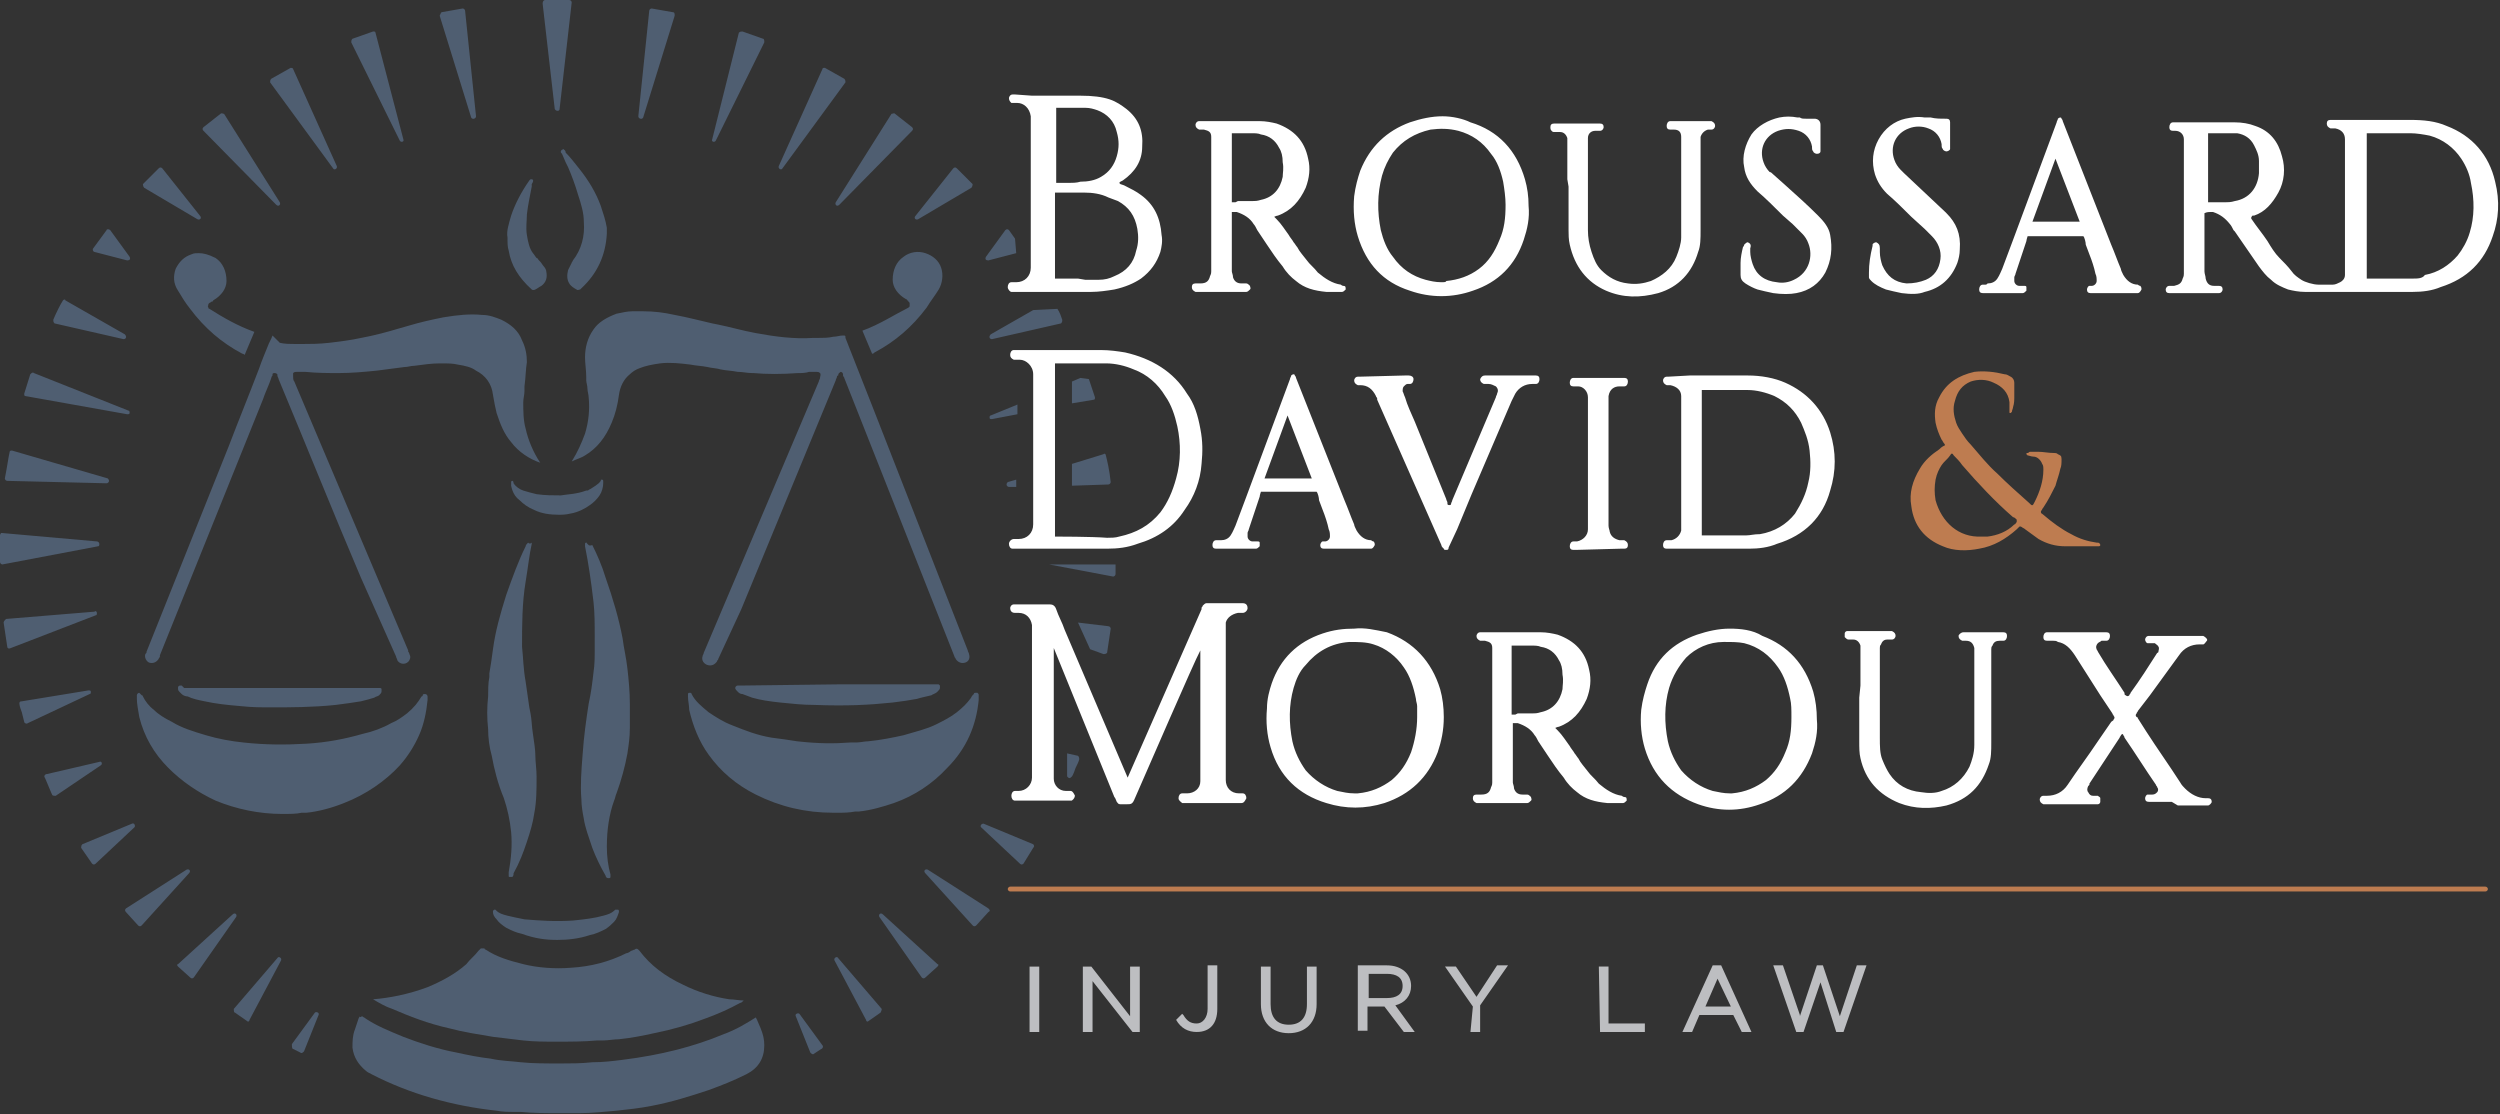
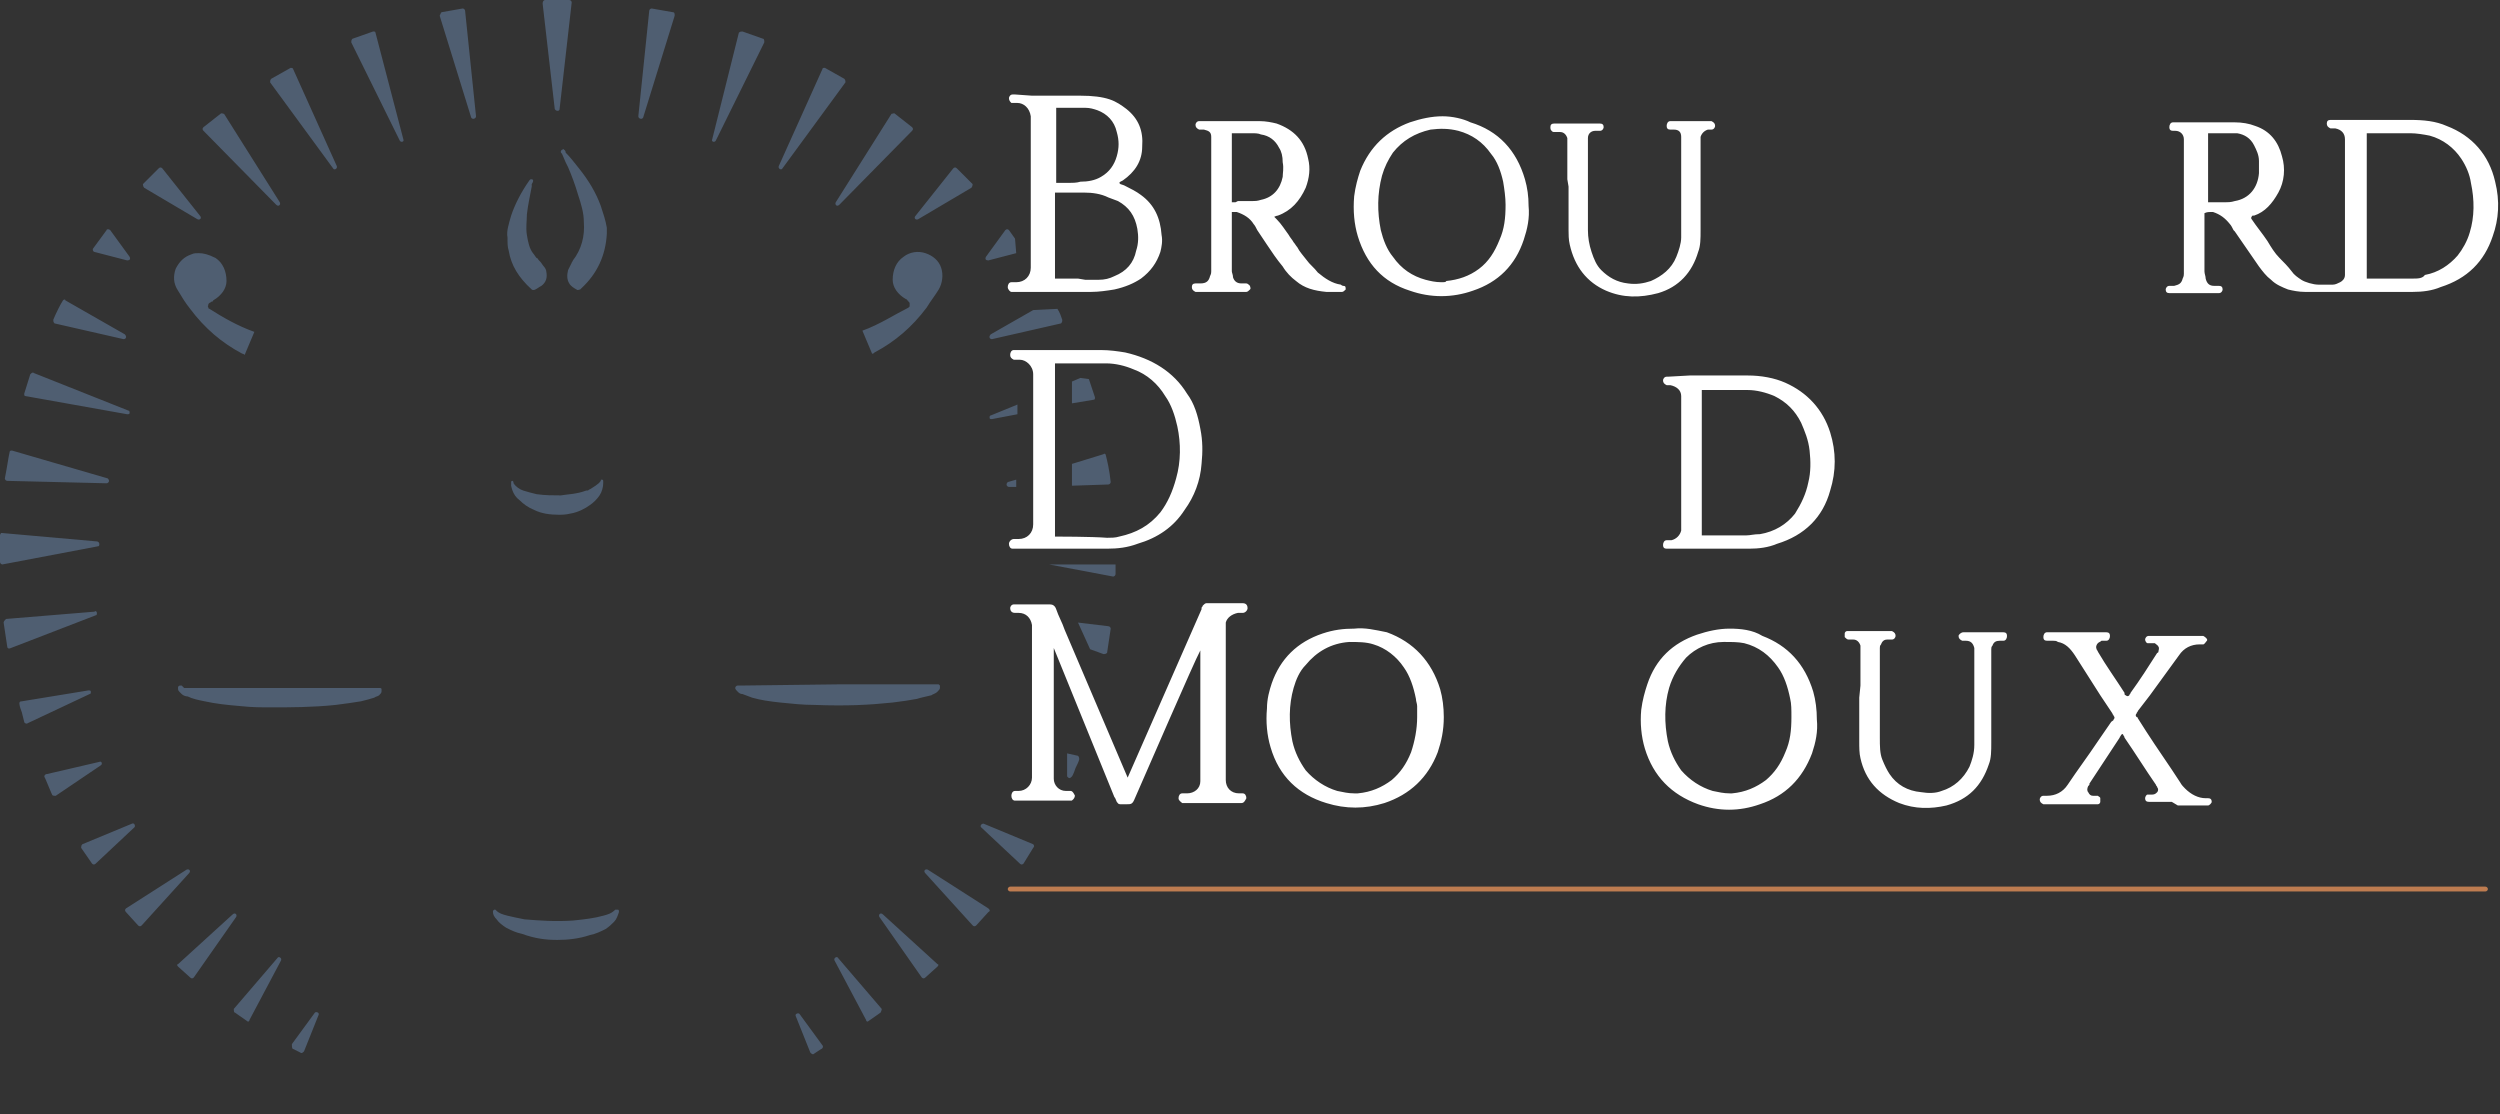
<svg xmlns="http://www.w3.org/2000/svg" version="1.1" id="Layer_3" x="0" y="0" viewBox="0 0 206.4 92" xml:space="preserve">
  <rect x="0" y="0" width="206.4" height="92" fill="#333333" stroke="none" />
  <style>.st0{fill:#4f5e71}.st1{fill:#fff}.st2{fill:#be7c50}</style>
-   <path class="st0" d="M69.4 30.7c.1 0 .2.1.2.2v.1c0 .1.1.1.1.2l9.1 23c0 .1.1.1.1.2.2.3.5.4.8.3.3-.1.4-.4.3-.7 0-.1-.1-.2-.1-.3L72.2 34c-.8-2-1.6-4.1-2.4-6.1v-.1s0-.1-.1-.1h-.1c-.3 0-.5.1-.8.1-.4.1-.9.1-1.3.1h-.4c-1.5.1-3.1-.1-4.7-.4-1.1-.2-2.1-.5-3.1-.7l-.5-.1c-.9-.2-2-.5-3.1-.7-.9-.2-1.7-.3-2.6-.3h-.9c-.4 0-.8.1-1.3.2-.8.3-1.5.7-1.9 1.3-.5.7-.7 1.5-.7 2.3 0 .5.1 1.1.1 1.6v.3c0 .2.1.4.1.7 0 .2.1.5.1.7.1 1 0 2-.3 3-.3.8-.6 1.5-1.1 2.3.4-.2.8-.3 1.1-.5 1-.6 1.7-1.5 2.2-2.7.3-.7.5-1.5.6-2.3.1-.7.4-1.3.9-1.7.2-.2.5-.4.8-.5.5-.2 1-.3 1.7-.4.8-.1 1.7 0 2.5.1.5.1.9.1 1.4.2.4.1.8.1 1.1.2.5.1.9.1 1.4.2.4 0 .8.1 1.2.1h.1c1.1.1 2.3.1 3.7 0 .3 0 .6 0 .9-.1h.6c.1 0 .2 0 .3.1.1.1 0 .3 0 .4 0 .1-.1.2-.1.3l-9.5 22.4c0 .1-.1.2-.1.3-.1.3.1.6.4.7.3.1.6 0 .8-.3 0-.1.1-.1.1-.2l1.9-4.1L69 31.4c0-.1.1-.2.1-.3 0 0 0-.1.1-.1 0-.2.1-.2.2-.3-.1 0 0 0 0 0zm-46.7.3zm-.2-3.3c-.1.3-.3.6-.4.9-.2.5-.5 1.2-.7 1.8-.8 2.1-1.7 4.3-2.5 6.4l-6.8 17c0 .1 0 .1-.1.2-.1.3.1.6.3.7.3.1.6 0 .8-.3 0-.1.1-.1.1-.2v-.1L21.7 33c.2-.6.5-1.2.7-1.8 0-.1.1-.2.1-.2v-.1c0-.1.1-.1.2-.1s.2.1.2.1v.1c0 .1.1.2.1.3 2.3 5.5 4.5 11 6.8 16.4l2.9 6.5c0 .1.1.2.1.3.1.2.3.3.5.3s.4-.1.5-.3c.1-.2.1-.3 0-.5 0-.1-.1-.2-.1-.2v-.1l-9.4-22.2c-.1-.1-.1-.3-.1-.4v-.3c.1-.1.2-.1.3-.1h.7c1 .1 1.9.1 2.8.1 1 0 2.1-.1 3.1-.2.8-.1 1.5-.2 2.3-.3.3 0 .5-.1.8-.1.7-.1 1.5-.2 2.1-.2.7 0 1.1 0 1.5.1.6.1 1.1.2 1.5.5.8.4 1.3 1.1 1.4 2 .1.6.2 1.1.3 1.5.3.9.6 1.7 1.2 2.4.6.8 1.5 1.4 2.4 1.7-.6-.9-1-1.9-1.2-2.8-.2-.7-.2-1.5-.2-2.2 0-.3.1-.6.1-.9v-.4c.1-.7.1-1.4.2-2 0-.6-.1-1.2-.4-1.8-.3-.8-.9-1.3-1.7-1.7-.5-.2-1-.4-1.6-.4-1-.1-2 0-3.2.2-1 .2-1.9.4-2.9.7l-.7.2c-1 .3-2.1.6-3.2.8-.9.2-1.8.3-2.6.4-.9.1-1.6.1-2.3.1h-.5c-.4 0-.9 0-1.3-.1l-.6-.6zm7.2 56.2l-.1.2-.3.9c-.2.5-.2 1-.2 1.5.1.8.5 1.4 1.1 1.9.1.1.3.2.5.3 3.1 1.6 6.6 2.6 10.3 3 .5.1 1 .1 1.5.1h.5c1 .1 2 .1 3.1.1h1.8c.9 0 1.9-.1 3-.2.9-.1 1.9-.2 2.9-.4 1.6-.3 3.2-.8 4.7-1.3 1.1-.4 2.1-.8 3.1-1.3s1.5-1.3 1.5-2.4c0-.5-.1-.9-.3-1.4-.1-.2-.2-.5-.3-.7l-.1-.2c-.8.5-1.6 1-2.7 1.4-2.4 1-5.1 1.7-8.3 2.1-.8.1-1.6.2-2.5.2-.9.1-1.8.1-2.6.1-1.2 0-2.4 0-3.3-.1-.8-.1-1.6-.1-2.5-.3-.9-.1-1.9-.3-2.8-.5-1.6-.3-3.1-.8-4.4-1.3-1.2-.5-2.2-.9-3.1-1.5-.1-.1-.2-.1-.3-.2-.2.1-.2.1-.2 0z" />
-   <path class="st0" d="M30.8 82.5c.5.3 1 .6 1.6.8 1.4.6 2.9 1.2 4.7 1.6 1.1.3 2.4.5 3.6.7.9.1 1.7.2 2.5.3.9.1 1.8.1 2.7.1 1.2 0 2.3 0 3.4-.1h.5c.4 0 .9-.1 1.3-.1 1-.1 2-.3 2.9-.5 1.5-.3 2.9-.7 4.2-1.2 1.1-.4 2-.8 2.9-1.3.1 0 .2-.1.3-.2-.4 0-.8-.1-1.2-.1-1.3-.2-2.6-.6-3.8-1.2-1.5-.7-2.7-1.6-3.6-2.8l-.1-.1c-.1-.1-.2-.1-.3 0-.1 0-.2.1-.3.1-.1.1-.3.2-.4.2-1.4.7-2.9 1.1-4.6 1.2-1.3.1-2.7 0-3.9-.3-1.2-.3-2.2-.6-3.1-1.2 0 0-.1 0-.1-.1h-.3l-.2.2c-.3.4-.7.7-1 1.1-.9.8-2 1.4-3.2 1.9-1.6.6-3.2.9-4.5 1zM11.5 57.2s-.1.1 0 0c-.1 0-.2.1-.2.2v.3c0 .4.1.9.2 1.5.4 1.6 1.2 3 2.4 4.2 1.1 1.1 2.4 2 3.9 2.7 1.7.7 3.6 1.1 5.5 1.1.6 0 1.2 0 1.6-.1h.4c1-.1 2.1-.4 3.1-.8 1.8-.7 3.4-1.8 4.6-3.1.7-.8 1.2-1.6 1.6-2.5.4-.9.6-1.9.7-2.9v-.3c0-.1-.1-.2-.2-.2s-.2 0-.2.1c0 0 0 .1-.1.1-.3.5-.6.9-1.2 1.4-.4.3-.8.6-1.3.8-.7.4-1.5.7-2.4.9-1.4.4-2.9.7-4.6.8-1.7.1-3.4.1-5.2-.1-1-.1-2.1-.3-3.1-.6s-2-.6-2.8-1.1c-.6-.3-1.1-.6-1.5-1-.4-.3-.7-.7-.9-1.1 0 0 0-.1-.1-.1l-.2-.2zm45.5 0h-.1c-.1 0-.1.1-.1.1v.2c0 .4.1.7.1 1.1.3 1.3.8 2.6 1.6 3.7 1 1.4 2.3 2.5 3.9 3.3 2 1 4.1 1.5 6.4 1.5h.3c.5 0 1 0 1.5-.1h.3c1-.1 2-.4 2.9-.7 1.7-.6 3.2-1.6 4.4-2.9 1.6-1.6 2.4-3.5 2.6-5.6v-.4c0-.1 0-.1-.1-.2h-.2c-.1 0-.1.1-.1.1l-.1.1c-.1.1-.1.2-.2.3-.3.4-.6.7-1.1 1.1-.5.4-1.1.7-1.7 1-.8.4-1.7.6-2.7.9-.9.2-1.9.4-2.9.5-.3 0-.7.1-1 .1h-.5c-1.3.1-2.6.1-4.4-.1-.6-.1-1.3-.2-2.1-.3-1.2-.2-2.2-.6-3.2-1-.8-.3-1.4-.7-2-1.1-.6-.5-1.1-.9-1.4-1.5 0-.1-.1-.1-.1-.1.1.1.1 0 0 0zm-8.6-12.4c-.1 0-.1.1-.1.1v.2c.3 1.5.5 2.9.7 4.6.1.9.1 1.8.1 3v.9c0 .6 0 1.3-.1 1.9-.1.9-.2 1.7-.4 2.6-.2 1.3-.4 2.7-.5 4.2-.1 1.3-.2 2.5-.1 3.7 0 .5.1 1.1.2 1.6.1.7.4 1.5.7 2.4.3.8.7 1.6 1.1 2.3 0 .1.1.2.2.2h.1s.1 0 .1-.1v-.2c-.2-.7-.3-1.5-.3-2.3 0-1.4.2-2.7.6-3.8.1-.2.1-.4.2-.6.4-1.1.7-2.2.9-3.3.1-.7.2-1.3.2-2.1v-2c0-1-.1-2-.2-2.9-.1-.9-.3-1.7-.4-2.5-.3-1.6-.8-3.3-1.4-5-.3-1-.7-1.9-1.1-2.7-.3.1-.3 0-.5-.2.1.1.1 0 0 0zm-4.8 0s0 .1 0 0c-.1.1-.2.2-.2.3-.6 1.2-1.1 2.6-1.6 4-.5 1.6-.9 3-1.1 4.5-.1.8-.2 1.4-.3 2v.3c-.1.5-.1 1.1-.1 1.6-.1.9-.1 1.8 0 2.7 0 .7.1 1.5.3 2.2.2 1.1.5 2.3 1 3.5.3.9.5 1.8.6 2.8.1 1.1 0 2.2-.2 3.3v.3c0 .1 0 .1.1.1h.2c.1-.1.1-.2.1-.3.5-.9.8-1.7 1.1-2.6.3-.9.5-1.6.6-2.3.2-1 .2-2 .2-3.1 0-.6-.1-1.2-.1-1.7s-.1-1.1-.2-1.8c-.1-.6-.1-1.2-.2-1.7l-.1-.5-.3-2.1c-.2-1.1-.2-2-.3-2.9 0-1.8 0-3.6.3-5.4.2-1.2.3-2.2.5-3.1v-.1c-.1.1-.2.1-.3 0 .1 0 0 0 0 0z" />
  <path class="st0" d="M15 56.6h-.1c-.1 0-.1 0-.2.1v.2c0 .1.1.2.1.2l.2.2c.1.1.3.2.5.2.4.2.9.3 1.4.4.9.2 1.8.3 3 .4.9.1 1.7.1 2.5.1 1.5 0 3.4 0 5.3-.2.8-.1 1.5-.2 2.1-.3.4-.1.8-.2 1.1-.3.1-.1.3-.1.4-.2.1-.1.2-.2.2-.3v-.2c0-.1-.1-.1-.2-.1H15.2l-.2-.2c.1 0 .1 0 0 0zm46.1 0h-.2c-.1 0-.2.1-.2.2s.1.2.2.3c.1.1.2.2.4.2.3.1.5.2.8.3.7.2 1.4.3 2.3.4 1 .1 1.9.2 2.9.2 2.6.1 4.5 0 6.4-.2.8-.1 1.5-.2 2-.3.3-.1.8-.2 1.2-.3.1-.1.3-.1.5-.3.1-.1.2-.2.2-.3v-.2l-.1-.1h-8.3l-8.1.1c.1 0 .1 0 0 0zM17.3 25zm-.9-4.1c-.2 0-.4 0-.6.1-.6.2-1 .6-1.3 1.2-.2.6-.2 1.2.2 1.8.3.5.6 1 1 1.5 1.2 1.6 2.6 2.8 4.3 3.7 0 0 .1 0 .2.1l.8-1.9c-1.4-.5-2.6-1.2-3.7-1.9-.1 0-.1-.1-.1-.1 0-.1-.1-.1 0-.2v-.1l.1-.1c.1 0 .1-.1.2-.1 0 0 .1 0 .1-.1.7-.4 1.1-1 1.1-1.6 0-.8-.3-1.5-.9-1.9-.6-.3-1-.4-1.4-.4zM74.8 25zm-3.6 2.3l.8 1.9c.1 0 .1 0 .2-.1 1.7-.9 3.1-2.1 4.3-3.7.3-.5.7-1 1-1.5.3-.5.4-1.2.2-1.8-.2-.6-.7-1-1.3-1.2-.6-.2-1.3-.1-1.8.3-.6.4-.9 1.1-.9 1.9 0 .6.4 1.2 1.1 1.6 0 0 .1 0 .1.1.1 0 .1.1.1.1l.1.1v.3l-.1.1c-1.2.6-2.4 1.4-3.8 1.9zm-24.7-15s-.1 0 0 0c-.1.1-.2.1-.2.2s0 .1.1.2c.1.2.2.5.3.7l.2.4c.3.7.6 1.5.8 2.2.3.9.5 1.6.5 2.3.1 1.2-.2 2.3-.9 3.2 0 .1-.1.1-.1.2l-.3.6c-.1.4-.1.8.1 1.1.1.2.4.4.6.5.1.1.2 0 .3 0l.1-.1c1.3-1.2 2-2.7 2.1-4.5v-.5c-.1-.6-.3-1.2-.5-1.8-.4-1.1-1-2.1-1.8-3.1-.4-.5-.7-.9-1.1-1.3 0-.2-.1-.2-.2-.3.1 0 0 0 0 0zM46 77.6c.9 0 1.8-.1 2.7-.4.5-.1.9-.3 1.3-.5.3-.2.5-.4.7-.6.2-.2.3-.5.4-.8 0-.1 0-.2-.1-.2h-.2c-.3.3-.6.4-1 .5-.7.2-1.5.3-2.5.4-1.5.1-2.8 0-4-.1-.5-.1-1-.2-1.4-.3-.4-.1-.7-.2-.9-.4l-.1-.1h-.1l-.1.1v.1c0 .2.1.4.3.6.2.3.5.5.8.7.4.2.8.4 1.3.5 1.1.4 2 .5 2.9.5zm-2.1-62.8h-.1l-.1.1c-.7 1-1.2 2-1.5 2.9-.2.7-.4 1.3-.3 1.8 0 .5 0 .8.1 1.1.2 1.2.8 2.2 1.9 3.2 0 0 .1.1.3 0 .2-.1.3-.2.5-.3.4-.3.5-.7.4-1.2 0-.1-.1-.3-.2-.4-.1-.1-.2-.3-.3-.4l-.1-.1c-.1-.1-.1-.2-.2-.2-.1-.1-.2-.3-.3-.4-.3-.4-.4-.9-.5-1.5-.1-.6 0-1.2 0-1.7.1-.9.3-1.7.4-2.3v-.2c.2-.3.1-.4 0-.4.1 0 0 0 0 0zm-1.6 24.9c-.1 0-.1.1-.1.1v.3c.1.5.3.9.7 1.2.3.3.7.6 1.2.8.6.3 1.3.4 2.1.4.1 0 .5 0 .9-.1.6-.1 1.2-.4 1.6-.7.3-.2.6-.5.8-.8.2-.3.3-.7.3-1v-.2s0-.1-.1-.1-.1 0-.1.1c-.2.3-.6.5-.9.7-.1 0-.1.1-.2.1h-.1c-.8.3-1.5.3-2.1.4-.6 0-1.3 0-2-.1-.4-.1-.8-.2-1.1-.3-.3-.1-.6-.3-.8-.6 0-.2-.1-.2-.1-.2zM1.6 58.1s0 .2.2.7l.2.8c0 .1.2.2.3.1l5.1-2.4c.1 0 .1-.1.1-.2s-.1-.1-.2-.1l-5.5.9c-.2 0-.2.1-.2.2zM.3 51.4l.3 2c0 .1.1.2.3.1l7-2.7c.1 0 .1-.1.1-.2s-.1-.2-.2-.1l-7.3.6c-.1.1-.2.2-.2.3zM0 44.2v2.2c0 .1.1.2.2.2l7.9-1.5c.1 0 .1-.1.1-.2s-.1-.2-.2-.2L.1 44s-.1.1-.1.2zm.8-6.9c-.1.4-.2 1.2-.4 2.2 0 .1.1.2.2.2l8.2.2c.1 0 .2-.1.2-.2s-.1-.2-.1-.2L1 37.2c-.1 0-.2 0-.2.1zm1.7-6.4L2 32.5c0 .1 0 .2.1.2l8.4 1.5c.1 0 .2 0 .2-.1s0-.2-.1-.2l-7.8-3.1c-.1-.1-.2 0-.3.1zm2.7-6.1c-.2.3-.6 1.1-.8 1.6 0 .1 0 .2.1.3l5.7 1.3c.2 0 .3-.2.1-.4l-4.9-2.8c0-.1-.1-.1-.2 0zM8.8 19l-1.1 1.5c-.1.1 0 .3.1.3l2.7.7c.2 0 .3-.1.2-.3L9.1 19c-.1-.1-.3-.1-.3 0zm3.1-3.5l4.4 2.6c.2.1.4-.1.2-.3l-3.1-3.9c-.1-.1-.2-.1-.3 0l-1.3 1.3s0 .2.1.3zm6.3-6.1l-1.4 1.1c-.1.1-.1.2 0 .3l6 6.1c.2.2.4 0 .3-.2l-4.6-7.3c-.1 0-.2-.1-.3 0zM24 5.6l-1.6.9c-.1.1-.1.2-.1.3l5.2 7.1c.1.2.4 0 .3-.2l-3.6-8c0-.1-.2-.1-.2-.1zm6.8-3l-1.7.6c-.1.1-.1.2-.1.3l4 8.1c.1.2.4.1.3-.1L31 2.7c0-.1-.1-.1-.2-.1zM36.5 1l1.7-.3c.1 0 .2.1.2.2l.9 8.7c0 .2-.3.3-.4.1l-2.6-8.4c.1-.2.1-.3.2-.3zm9.3 8l-1-8.7c0-.2.1-.3.2-.3h2c.1 0 .2.1.2.2l-1 8.8c0 .2-.3.2-.4 0zM3.7 64.2s.1.2.3.7.3.7.3.7c0 .1.2.1.3.1l3.7-2.5c.2-.1.1-.4-.1-.3l-4.3 1c-.2 0-.3.2-.2.3zm3.1 5.5l4.1-1.7c.2-.1.3.2.2.3l-3.2 3c-.1.1-.2.1-.3 0L6.7 70c0-.1 0-.2.1-.3zm3.6 5.3l5-3.2c.2-.1.4.1.2.3l-3.9 4.3c-.1.1-.2.1-.3 0l-1-1.1c-.1-.1-.1-.2 0-.3zm4.3 4.8l1 .9c.1.1.2.1.3 0l3.5-5c.1-.2-.1-.4-.3-.2l-4.5 4.1c-.1 0-.1.1 0 .2zm4.7 3.8l1 .7c.1.1.2 0 .2-.1l2.6-4.9c.1-.2-.2-.4-.3-.2l-3.6 4.2c0 .1 0 .3.1.3zm4.8 3l.6.3c.1.1.2 0 .3-.1l1.2-3c.1-.2-.2-.3-.3-.2l-1.9 2.6c0 .2 0 .4.1.4zm65.8-33l1.1.4c.1 0 .2 0 .3-.1l.3-2c0-.1-.1-.2-.2-.2l-2.5-.3 1 2.2zm2.1-7v.8c0 .1-.1.2-.2.2l-5.3-1h5.5zM84 40.2h-.7c-.1 0-.2-.1-.2-.2s.1-.2.1-.2l.7-.2v.6zm4.5-.1l3-.1c.1 0 .2-.1.2-.2-.1-1-.3-1.8-.4-2.2 0-.1-.1-.2-.2-.1l-2.6.8v1.8zM84 34.2l-2.1.4c-.1 0-.2 0-.2-.1s0-.2.1-.2l2.2-.9v.8zm5.9-2.9l.5 1.5c0 .1 0 .2-.1.2l-1.8.3v-1.8l.7-.3.7.1zm-2.6-5.8c.2.3.3.6.4.9 0 .1 0 .2-.1.3L81.9 28c-.2 0-.3-.2-.1-.4l3.5-2 2-.1zm.8 38.6l.1.1c.1.1.2 0 .3-.1 0 0 .1-.1.3-.7.3-.6.3-.7.3-.7 0-.1 0-.2-.1-.3l-.9-.2v1.9zm-4.2-43.2l-2.3.6c-.2 0-.3-.1-.2-.3L83 19c.1-.1.2-.1.3 0l.5.7.1 1.2zm-3.7-5.4l-4.4 2.6c-.2.1-.4-.1-.2-.3l3.1-3.9c.1-.1.2-.1.3 0l1.3 1.3s0 .2-.1.3zm-6.3-6.1l1.4 1.1c.1.1.1.2 0 .3l-6 6.1c-.2.2-.4 0-.3-.2l4.6-7.3c.1 0 .2-.1.3 0zm-5.8-3.8l1.6.9c.1.1.1.2.1.3l-5.2 7.1c-.1.2-.4 0-.3-.2l3.6-8c0-.1.1-.1.2-.1zm-6.8-3l1.7.6c.1 0 .1.2.1.3l-4 8.1c-.1.2-.4.1-.3-.1L61 2.7c.1-.1.2-.1.3-.1zM55.5 1L53.8.7c-.1 0-.2.1-.2.2l-.9 8.7c0 .2.3.3.4.1l2.6-8.4c0-.2 0-.3-.2-.3zm29.8 68.7L81.2 68c-.2 0-.3.2-.2.3l3.2 3c.1.1.2.1.3 0l.8-1.3c.1-.1.1-.2 0-.3zM81.6 75l-5-3.2c-.2-.1-.4.1-.2.3l3.9 4.3c.1.1.2.1.3 0l1-1.1c.2-.1.1-.2 0-.3zm-4.2 4.8l-1 .9c-.1.1-.2.1-.3 0l-3.5-5c-.1-.2.1-.4.3-.2l4.5 4.1c.1 0 .1.1 0 .2zm-4.7 3.8l-1 .7c-.1.1-.2 0-.2-.1l-2.6-4.9c-.1-.2.2-.4.3-.2l3.6 4.2c0 .1-.1.3-.1.3zm-4.9 3l-.6.4c-.1.1-.2 0-.3-.1l-1.2-3c-.1-.2.2-.3.3-.2l1.9 2.6c.1.1 0 .3-.1.3z" />
  <path class="st1" d="M182.5 17.5h.2c.6.2 1 .5 1.4 1 .1.1.2.3.3.5l.1.1c.7 1 1.3 1.9 2 2.9.3.4.6.8 1 1.1.4.4.9.6 1.4.8.4.1.9.2 1.4.2h8.9c.8 0 1.6-.1 2.3-.4 2.2-.7 3.6-2.1 4.3-4.2.5-1.4.6-2.9.2-4.5-.5-2.2-1.9-3.8-4-4.6-.9-.4-1.9-.5-3-.5h-6.6c-.2 0-.3.1-.3.3 0 .2.1.3.3.4h.4c.5.1.8.4.8.9v11.2c0 .3-.2.5-.4.6-.2.1-.4.2-.6.2h-1.2c-.4 0-1.1-.2-1.4-.4-.3-.2-.6-.4-.8-.7-.3-.4-.7-.8-1-1.1-.4-.4-.7-.9-1-1.4-.4-.6-.9-1.2-1.3-1.8 0 0-.1-.1 0-.2 0-.1.1-.1.1-.1h.1c.9-.3 1.5-1 2-1.9.5-.9.6-2 .3-3-.3-1.2-1-2.1-2.2-2.5-.5-.2-1.1-.3-1.7-.3h-5.1c-.2 0-.3.2-.3.4s.1.3.3.3h.2c.4 0 .7.3.7.7v11.1c0 .1 0 .2-.1.4-.1.4-.3.5-.7.6h-.4c-.2 0-.3.2-.3.3 0 .2.1.3.3.3h4.1c.2 0 .3-.2.3-.3 0-.2-.1-.3-.3-.3h-.4c-.4 0-.6-.2-.7-.6 0-.2-.1-.4-.1-.6v-4.8c.2-.1.4-.1.5-.1zm16.7 5.5h-3.8V11h3.6c.5 0 1.1.1 1.6.2 1.1.3 2 1 2.6 1.9.4.6.7 1.3.8 2 .3 1.4.3 2.8-.1 4.1-.2.7-.6 1.4-1 1.9-.7.8-1.6 1.4-2.7 1.6-.2.3-.6.3-1 .3zm-16.4-6.3h-.5V11h2.4c.6.1 1.1.4 1.4 1 .2.4.4.8.4 1.3v1c-.1 1.2-.8 2.1-2 2.3-.3.1-.6.1-.8.1h-.9zM93.1 64.2L87.9 52c-.2-.6-.5-1.1-.7-1.7-.1-.3-.3-.4-.5-.4h-3c-.2 0-.3.2-.3.3 0 .2.1.4.4.4h.3c.6 0 1 .4 1.1 1v12.6c0 .6-.5 1.1-1.1 1.1h-.3c-.2 0-.3.2-.3.4s.1.4.3.4h4.6c.1 0 .1 0 .2-.1s.2-.3.1-.4c-.1-.2-.2-.3-.3-.3H88c-.6 0-1-.5-1-1V53.5l5 12.3c.1.1.1.2.2.4.1.1.1.2.3.2h.5c.4 0 .5 0 .7-.5.8-1.8 4.9-11.3 5.4-12.2v10.8c0 .6-.5 1-1.1 1h-.4c-.2 0-.3.2-.3.4s.2.3.3.4h4.9c.2 0 .3-.2.4-.4 0-.2-.1-.4-.3-.4h-.3c-.7 0-1.1-.5-1.1-1.1v-13c.1-.4.5-.7 1-.8h.4c.2 0 .4-.2.4-.4s-.1-.4-.4-.4h-3c-.1 0-.2.1-.3.2 0 .1-.1.1-.1.2v.1l-6.1 13.9zM83.8 7.8h-.2c-.2 0-.3.2-.3.3 0 .2.1.3.2.4h.5c.5 0 1 .4 1.1 1.1v12.5c0 .7-.5 1.2-1.2 1.2h-.4c-.2 0-.3.2-.3.4s.2.4.3.4h6.6c.6 0 1.3-.1 1.9-.2.9-.2 1.6-.5 2.2-.9.8-.6 1.3-1.3 1.6-2.2.1-.4.2-.9.1-1.4-.1-1.4-.6-2.5-1.7-3.3-.4-.3-.8-.5-1.4-.8l-.3-.1-.1-.1.1-.1.2-.1c1-.7 1.6-1.6 1.6-2.8.1-1.3-.3-2.3-1.3-3.1-.4-.3-.8-.6-1.4-.8-.6-.2-1.4-.3-2.4-.3h-4l-1.4-.1c0 .1 0 .1 0 0zM89 23h-1.9v-7.1h2.4c.7 0 1.4.1 2 .4.3.1.5.2.8.3.9.5 1.4 1.2 1.6 2.3.1.6.1 1.2-.1 1.8-.2 1-.8 1.7-1.8 2.1-.4.2-.8.3-1.3.3h-1.1L89 23zm-.8-7.9h-1V8.9h2.4c.4 0 .7.1 1 .2.8.3 1.4.9 1.6 1.8.2.7.2 1.3 0 2s-.6 1.3-1.3 1.7c-.5.3-1.1.4-1.7.4-.3.1-.7.1-1 .1zm-4.3 29.4h-.2c-.2 0-.4.2-.4.4s.1.4.3.4h7.8c.9 0 1.7-.1 2.5-.4 1.7-.5 3-1.4 3.9-2.8.8-1.1 1.3-2.4 1.4-3.8.1-1 .1-1.9-.1-2.9-.2-1.1-.5-2.1-1.1-2.9-1.1-1.8-2.9-2.9-5.1-3.4-.6-.1-1.3-.2-2-.2h-7.1.2-.3c-.2 0-.3.2-.3.4s.1.3.3.4h.5c.5 0 1.1.5 1.1 1.2v12.4c0 .7-.5 1.2-1.2 1.2h-.2zm3.2-.2V30h4.2c.8 0 1.6.2 2.3.5 1.1.4 2 1.2 2.6 2.2.5.7.8 1.6 1 2.5.3 1.4.3 2.9-.1 4.3-.3 1.1-.7 2-1.3 2.8-.9 1.1-2 1.7-3.4 2-.3.1-.7.1-1 .1-1.2-.1-4.3-.1-4.3-.1zm50.6-13.2h-.1c-.2 0-.3.2-.3.3 0 .2.1.3.3.4h.3c.5.1.9.4.9.9v11.1c-.1.4-.4.7-.8.8h-.4c-.2 0-.3.2-.3.4s.1.3.3.3h6.8c.8 0 1.6-.1 2.3-.4 2.3-.7 3.8-2.2 4.4-4.4.5-1.6.5-3.2 0-4.8-.6-1.9-1.9-3.3-3.7-4.1-.9-.4-2-.6-3.1-.6h-4.8l-1.8.1zm6.5 13.1h-3.7v-12h3.8c.7 0 1.5.2 2.2.5 1 .5 1.7 1.2 2.2 2.2.3.7.6 1.4.7 2.3.1.9.1 1.8-.1 2.6-.2 1-.6 1.8-1.1 2.6-.7.9-1.7 1.5-2.9 1.7-.5 0-.8.1-1.1.1zM119.1 9.6c-.9 0-1.8.2-2.7.5-1.9.7-3.3 2-4.1 4-.2.6-.4 1.3-.5 2.1-.1 1.2 0 2.3.3 3.3.7 2.3 2.1 3.8 4.3 4.5 1.7.6 3.5.6 5.2 0 2.1-.7 3.5-2.1 4.2-4.2.3-.9.5-1.8.4-2.8 0-.8-.1-1.5-.3-2.2-.7-2.4-2.2-4-4.5-4.7-.6-.3-1.5-.5-2.3-.5zm-.1 13.7c-.5 0-.9-.1-1.3-.2-1.1-.3-2-.9-2.7-1.9-.5-.6-.8-1.4-1-2.2-.3-1.5-.3-3 .1-4.5.2-.7.5-1.3.9-1.9.8-1 1.8-1.6 3.1-1.9.8-.1 1.5-.1 2.3.1 1.1.3 2 .9 2.7 1.9.5.6.8 1.4 1 2.3.1.6.2 1.3.2 1.9 0 1.1-.1 2-.5 2.9-.4 1-.9 1.8-1.7 2.4-.8.6-1.7.9-2.7 1 0 .1-.2.1-.4.1zm-7.2 28.6c-.9 0-1.7.1-2.6.4-2.1.7-3.5 2.1-4.2 4.1-.2.6-.4 1.3-.4 2.1-.1 1.1 0 2.2.3 3.2.7 2.4 2.3 3.9 4.6 4.6 1.6.5 3.2.5 4.8 0 2.1-.7 3.6-2.1 4.4-4.2.3-.9.5-1.8.5-2.9 0-.8-.1-1.6-.3-2.3-.7-2.3-2.2-3.9-4.4-4.7-1-.2-1.8-.4-2.7-.3zm0 13.6c-.5 0-.9-.1-1.4-.2-1-.3-1.9-.9-2.6-1.7-.5-.7-.9-1.5-1.1-2.4-.3-1.5-.3-3 .1-4.4.2-.7.5-1.4 1-1.9.9-1.1 2.1-1.8 3.6-1.9.7 0 1.4 0 2 .2 1 .3 1.9 1 2.5 1.9.5.7.8 1.6 1 2.6 0 .2.1.4.1.6v.9c0 1-.2 2-.5 2.9-.4 1-.9 1.7-1.6 2.3-.8.6-1.7 1-2.8 1.1h-.3zm31-13.6c-.9 0-1.8.2-2.7.5-2 .7-3.4 2-4.1 4.1-.2.6-.4 1.3-.5 2.1-.1 1.1 0 2.2.3 3.2.7 2.3 2.2 3.8 4.4 4.6 1.7.6 3.4.6 5.1 0 2.1-.7 3.5-2.1 4.3-4.2.3-.9.5-1.8.4-2.8 0-.8-.1-1.6-.3-2.3-.7-2.3-2.1-3.8-4.2-4.6-.8-.5-1.8-.6-2.7-.6zm0 13.6c-.5 0-.9-.1-1.4-.2-1-.3-1.9-.9-2.6-1.7-.5-.7-.9-1.5-1.1-2.4-.3-1.5-.3-3 .1-4.4.3-1 .8-1.8 1.4-2.5.8-.8 1.9-1.3 3.1-1.3.7 0 1.2 0 1.7.1 1.2.3 2.1 1 2.8 2 .5.7.8 1.6 1 2.6.1.4.1.9.1 1.5 0 1.1-.1 2-.5 2.9-.4 1-.9 1.7-1.6 2.3-.8.6-1.7 1-2.8 1.1h-.2zm37 1h2.5c.1 0 .3-.2.3-.3 0-.2-.1-.3-.3-.3h-.2c-.6 0-1.2-.3-1.7-.8-.1-.1-.3-.3-.4-.5-.9-1.4-1.9-2.8-2.8-4.2l-.7-1.1s0-.1-.1-.1c-.1-.1-.1-.2 0-.3 0-.1.1-.1.1-.2l1-1.3 2.4-3.3c.4-.6 1-.9 1.7-.9h.3c.1 0 .2-.2.3-.3s-.1-.3-.3-.4h-4.5c-.2 0-.3.2-.3.3 0 .1.1.3.2.3h.6c.1.1.3.2.3.3.1.1 0 .3 0 .4 0 .1-.1.1-.1.1-.7 1.1-1.4 2.2-2.2 3.3 0 .1-.1.1-.1.2-.1.1-.2.1-.3 0-.1 0-.1-.1-.1-.2-.7-1.1-1.5-2.2-2.2-3.4 0-.1-.1-.1-.1-.2-.1-.2 0-.4.1-.5.1-.1.2-.1.3-.2h.4c.2 0 .3-.2.3-.4s-.1-.3-.3-.3H169c-.2 0-.3.2-.3.4s.1.3.3.3h.5c.1 0 .3 0 .4.1.6.1 1 .5 1.4 1.1l2.1 3.3 1 1.5c0 .1.1.1.1.2.1.1.1.2 0 .3 0 .1-.1.1-.2.2l-1.1 1.6c-.8 1.2-1.7 2.4-2.5 3.6-.4.6-1 .9-1.7.9h-.3c-.2 0-.3.2-.3.3 0 .2.1.3.3.4h4.5c.1 0 .2-.1.2-.2v-.3c0-.1-.1-.1-.2-.2h-.4c-.2 0-.3-.1-.4-.3-.1-.1-.1-.3 0-.5l.1-.1v-.1l2.5-3.8c0-.1.1-.1.1-.2l.1-.1s.1 0 .1.1c0 0 .1.1.1.2.9 1.3 1.7 2.6 2.6 3.9 0 .1.1.1.1.2.1.1.1.3 0 .4-.1.1-.2.2-.4.2h-.4c-.1 0-.2.2-.2.3 0 .2.1.3.3.3h1.9l.5.3zm-4.7-5.6zm-73.3-43.4h.3c.6.2 1.1.5 1.4 1 .1.1.2.3.3.5l.8 1.2c.4.6.8 1.2 1.3 1.8.3.5.7.9 1.1 1.2.7.6 1.5.8 2.5.9h1.3c.1 0 .2-.1.3-.2 0-.2 0-.3-.2-.3-.1 0-.2-.1-.2-.1-.7-.1-1.3-.5-1.9-1-.3-.4-.7-.7-.9-1-.3-.4-.6-.7-.8-1.1-.1-.1-.2-.3-.3-.4-.1-.2-.3-.4-.4-.6-.3-.4-.6-.9-1-1.3l-.2-.2s.2-.1.3-.1c1.1-.4 1.8-1.2 2.3-2.3.3-.8.4-1.6.2-2.4-.3-1.5-1.2-2.4-2.6-2.9-.4-.1-.9-.2-1.4-.2h-5c-.2 0-.3.2-.3.3 0 .2.1.3.3.4h.4c.4.1.6.2.6.6v11.1c0 .1 0 .2-.1.4-.1.4-.3.6-.8.6h-.4c-.2 0-.3.1-.3.3 0 .2.1.3.3.4h4.2c.1 0 .2-.1.3-.2.1-.1 0-.2 0-.3-.1-.1-.2-.2-.3-.2h-.4c-.4 0-.6-.2-.7-.5 0-.2-.1-.4-.1-.5v-4.9h.1zm.2-.8h-.3V11h1.6c.3 0 .6 0 .8.1.7.1 1.2.5 1.5 1.1.2.3.3.7.3 1.2.1.5 0 .9 0 1.2-.2 1-.8 1.7-1.8 1.9-.3.1-.5.1-.7.1h-1.2l-.2.1zm27.5-1.3V19c0 .3 0 .8.1 1.2.4 1.8 1.4 3.1 3 3.8 1.4.6 2.8.6 4.3.2 1.7-.5 2.8-1.7 3.3-3.4.2-.5.2-1.1.2-1.8v-7.7c.1-.3.3-.5.6-.6h.3c.2 0 .3-.2.3-.3 0-.2-.1-.3-.3-.4h-3.4c-.2 0-.3.2-.3.4s.1.3.3.3h.3c.4 0 .6.2.6.6v8.3c0 .5-.2 1.1-.4 1.6-.4 1-1.2 1.6-2.1 2-.6.2-1.2.3-1.9.2-.9-.1-1.6-.5-2.2-1.1-.4-.4-.6-.9-.8-1.5-.2-.6-.3-1.2-.3-1.8v-7.6c0-.4.3-.6.6-.6h.4c.2 0 .3-.2.3-.3 0-.2-.1-.3-.3-.3h-3.8c-.2 0-.3.1-.3.3 0 .1 0 .2.1.3.1.1.1.1.3.1h.4c.3 0 .5.2.6.5v3.4l.1.6zm24 42.2v3.6c0 .5 0 1 .1 1.4.4 1.8 1.5 3 3.2 3.7 1.3.5 2.6.5 3.9.2 1.8-.5 2.9-1.6 3.5-3.4.2-.5.2-1.1.2-1.8v-7.7c0-.1 0-.2.1-.3.1-.3.3-.4.6-.4h.3c.2 0 .3-.2.3-.4s-.1-.3-.3-.3h-3.3c-.2 0-.4.2-.4.3 0 .2.1.3.3.4h.3c.4 0 .6.2.7.6v8c0 .7-.2 1.3-.4 1.8-.5 1-1.3 1.7-2.3 2-.5.2-1.1.2-1.7.1-1.1-.1-2-.6-2.6-1.5-.2-.3-.4-.7-.6-1.2-.2-.5-.2-1.1-.2-1.8v-7.4c0-.1 0-.2.1-.3.1-.3.3-.4.5-.4h.4c.2 0 .3-.2.3-.3 0-.2-.1-.3-.3-.4h-3.7c-.1 0-.2.1-.2.2v.3c.1.1.2.2.3.2h.4c.3 0 .5.2.6.5v3.3l-.1 1z" />
-   <path class="st2" d="M171.4 45.1h-.9c-.8 0-1.5-.2-2.2-.6-.4-.3-.7-.5-1.1-.8-.1-.1-.2-.1-.3-.2-.1 0-.1-.1-.2 0l-.2.2c-.9.8-1.9 1.4-3.1 1.6-1 .2-2.1.2-3-.2-1.5-.6-2.4-1.7-2.6-3.3-.2-1.1.1-2.1.7-3.1.4-.7 1-1.2 1.6-1.6.1-.1.2-.2.4-.3.1 0 .1-.1 0-.2s-.1-.2-.2-.3c-.2-.4-.4-.9-.5-1.4-.1-.7-.1-1.4.3-2.1.6-1.2 1.6-1.8 2.9-2.1.8-.1 1.7 0 2.5.2.2 0 .3.1.5.2s.3.3.3.5v1.1c0 .3 0 .6-.1.9 0 .1-.1.3-.1.4l-.1.1c-.1 0-.1 0-.1-.1v-.8c-.1-.8-.6-1.3-1.3-1.6-.6-.3-1.3-.3-1.9-.1-.7.3-1.1.8-1.3 1.6-.2.6-.1 1.2.1 1.8.1.3.3.6.5.9.2.3.4.6.7.9.7.8 1.4 1.7 2.2 2.4.8.8 1.7 1.6 2.6 2.4.3.3.3.3.5-.1.4-.8.7-1.7.7-2.6 0-.2 0-.4-.1-.5-.1-.3-.4-.6-.7-.6-.2 0-.4-.1-.5-.1l-.1-.1c0-.1 0-.1.1-.1s.1-.1.2-.1h.7c.4 0 .8.1 1.3.1.1 0 .2 0 .3.1.2.1.3.1.3.4 0 .3 0 .6-.1.8-.1.5-.3 1-.4 1.4-.3.6-.6 1.2-1 1.8-.1.1-.1.2-.2.3v.1c0 .1.1.1.2.2.7.6 1.5 1.2 2.3 1.6.7.4 1.4.6 2.1.7h.1c.1 0 .2.1.2.2s-.1.1-.2.1h-1.8zm-7.8-.8h.5c.8-.1 1.6-.4 2.2-1 .1 0 .1-.1.2-.2v-.2c-.1-.1-.2-.2-.3-.2-1.5-1.3-2.9-2.8-4.2-4.3-.2-.3-.5-.6-.7-.8-.1-.2-.2-.2-.3 0-.2.3-.5.5-.7.8-.2.3-.4.7-.5 1.2-.1.6-.1 1.1 0 1.7.5 1.8 1.9 3.1 3.8 3z" />
-   <path class="st1" d="M112.2 31.1h-.1c-.2 0-.3.2-.3.3 0 .2.1.3.3.4h.2c.6 0 1 .3 1.3.9 0 .1.1.1.1.2v.1l5.3 12c0 .1.1.2.1.2l.1.1c0 .1.1.1.2.1s.2 0 .2-.2l.7-1.5c.4-1 .8-1.9 1.2-2.9 1.1-2.6 2.2-5.1 3.3-7.7l.3-.6c.3-.5.8-.8 1.4-.8h.3c.2 0 .3-.2.3-.4s-.1-.3-.3-.3h-4.2c-.2 0-.3.1-.4.3 0 .2.1.3.3.4h.4c.2 0 .4.1.6.2.2.2.2.4.1.6 0 .1-.1.2-.1.3-1.2 2.8-2.4 5.7-3.6 8.5 0 .1-.1.2-.1.3 0 .1-.1.1-.1.1-.1 0-.2 0-.2-.1v-.1c0-.1-.1-.2-.1-.3l-2.6-6.4c-.3-.7-.6-1.3-.8-2-.1-.2-.1-.3-.2-.5 0-.1 0-.3.1-.4.1-.1.2-.2.3-.2h.2c.2 0 .3-.2.3-.4s-.2-.3-.4-.3h-.3l-3.8.1c.1 0 0 0 0 0zm7.7 10.6zm-.1-.1zm44.1-18.1h-.2c-.2 0-.3.2-.3.4s.1.3.3.3h3.3c.1 0 .2-.1.3-.2v-.3c0-.1-.1-.1-.2-.1h-.4c-.2 0-.4-.2-.4-.4v-.3c0-.1.1-.2.1-.3l.9-2.7c0-.1.1-.4.1-.4h4.6c.1.1.2.5.2.7l.3.8c.2.5.4 1.1.5 1.6.1.2.1.4.1.6 0 .2-.2.4-.4.4h-.2c-.1 0-.2.2-.2.3 0 .2.1.3.3.3h3.9c.1 0 .2-.1.3-.3 0-.1 0-.2-.1-.3-.1 0-.2-.1-.2-.1-.5 0-.9-.3-1.2-.8-.1-.2-.2-.4-.2-.5-.3-.7-.5-1.3-.8-2l-4-10.2c0-.1-.1-.2-.1-.2 0-.1-.1-.1-.1-.1s-.1 0-.2.1c0 .1-.1.2-.1.3l-3.6 9.7-.9 2.4c-.1.2-.2.5-.4.8-.2.3-.5.4-.8.4-.1.1-.1.1-.2.1zm3.9-5.2l1.9-5.2 2 5.2h-3.9zM144.3 20c-.1 0-.2.1-.3.2 0 0 0 .1-.1.2-.1.4-.2.9-.2 1.3v1c0 .3.1.5.4.7.3.2.7.4 1 .5.4.1.8.2 1.3.3.7.1 1.4.1 1.9 0 1.1-.2 1.9-.8 2.4-1.7.5-1 .6-2 .4-3.1-.1-.6-.5-1.1-1-1.6-.9-.9-1.8-1.7-2.8-2.6l-.9-.8c-.1-.1-.2-.2-.3-.2-.2-.2-.4-.5-.5-.8-.4-1.1.1-2.2 1.2-2.6.6-.2 1.1-.2 1.7 0 .6.2 1 .7 1.1 1.3v.1c0 .1 0 .2.1.3 0 .1.2.2.3.2.2 0 .3-.1.3-.2v-2.2c0-.3-.2-.5-.5-.5h-.7c-.2 0-.4 0-.5-.1h-.2c-.5-.1-1-.1-1.5 0-.9.2-1.8.7-2.3 1.4-.5.8-.8 1.8-.6 2.7.1.8.5 1.4 1.1 2 .7.6 1.4 1.3 2.1 2l.8.7.8.8c.2.2.4.5.5.8.4 1 .1 2.4-1.2 3-.4.2-.9.3-1.4.2-1-.1-1.7-.6-2-1.5-.1-.3-.2-.7-.2-1v-.3c.1-.3 0-.4-.2-.5 0 .1 0 0 0 0zm10.6 0c-.1 0-.3.1-.3.2v.1c-.2.8-.3 1.5-.3 2.2v.4c0 .1.1.2.2.3.3.3.7.5 1.2.7.4.1.8.2 1.3.3.8.1 1.4.1 1.9-.1 1.3-.3 2.2-1.1 2.7-2.4.1-.3.2-.7.2-1.1.1-1.3-.3-2.2-1.1-3l-.1-.1-3.4-3.2-.3-.3c-.2-.2-.4-.5-.5-.8-.4-1.1.1-2.2 1.2-2.6.5-.2 1.1-.2 1.6 0 .6.2 1 .7 1.1 1.3v.1c0 .1 0 .2.1.3 0 .1.2.2.3.2.1 0 .3-.1.3-.2v-2.2c0-.2-.1-.3-.3-.3h-.1c-.4 0-.8 0-1.2-.1h-.5c-.6-.1-1.1 0-1.6.1-.9.2-1.7.8-2.2 1.7-.5.9-.6 1.9-.3 2.9.2.6.5 1.1 1 1.6.7.6 1.3 1.2 2 1.9l1.1 1 .6.6c.5.5.8 1.2.7 1.9-.1.8-.5 1.4-1.2 1.7-.5.2-1 .3-1.6.3-1-.1-1.6-.6-2-1.5-.1-.3-.2-.7-.2-1.1v-.3c0-.3-.1-.4-.3-.5.1 0 0 0 0 0zm-21.1 25.3h.3c.2 0 .3-.1.3-.3 0-.2-.1-.3-.3-.4h-.4c-.4-.1-.7-.3-.8-.7 0-.1-.1-.3-.1-.5V32.7c.1-.6.5-.8.9-.8h.4c.2 0 .3-.2.3-.4s-.1-.3-.3-.3h-4.2c-.2 0-.3.2-.3.4s.1.3.3.3h.4c.4 0 .8.4.8.9v10.9c0 .5-.4.9-.9 1h-.3c-.2 0-.3.2-.3.4s.1.3.3.3h.2l3.7-.1zm-33.2-.7h-.2c-.2 0-.3.2-.3.4s.1.3.3.3h3.3c.1 0 .2-.1.3-.2v-.3c0-.1-.1-.1-.2-.1h-.4c-.2 0-.4-.2-.4-.4V44c0-.1.1-.2.1-.3l.9-2.7c0-.1.1-.4.1-.4h4.6c.1.1.2.5.2.7l.3.8c.2.5.4 1.1.5 1.6.1.2.1.4.1.6 0 .2-.2.4-.4.4h-.2c-.1 0-.2.2-.2.3 0 .2.1.3.3.3h3.9c.1 0 .2-.1.3-.3 0-.1 0-.2-.1-.3-.1 0-.2-.1-.2-.1-.5 0-.9-.3-1.2-.8-.1-.2-.2-.4-.2-.5-.3-.7-.5-1.3-.8-2l-4-10.1c0-.1-.1-.2-.1-.2 0-.1-.1-.1-.1-.1s-.1 0-.2.1c0 .1-.1.2-.1.3l-3.6 9.7-.9 2.4c-.1.2-.2.5-.4.8-.2.3-.5.4-.8.4h-.2zm3.8-5.1l1.9-5.2 2 5.2h-3.9zM125 59.7h.3c.6.2 1.1.5 1.4 1 .1.1.2.3.3.5l.8 1.2c.4.6.8 1.2 1.3 1.8.3.5.7.9 1.1 1.2.7.6 1.5.8 2.5.9h1.3c.1 0 .2-.1.3-.2 0-.2 0-.3-.2-.3-.1 0-.2-.1-.2-.1-.7-.1-1.3-.5-1.9-1-.3-.4-.7-.7-.9-1-.3-.4-.6-.7-.8-1.1-.1-.1-.2-.3-.3-.4-.1-.2-.3-.4-.4-.6-.3-.4-.6-.9-1-1.3l-.2-.2s.2-.1.3-.1c1.1-.4 1.8-1.2 2.3-2.3.3-.8.4-1.6.2-2.4-.3-1.5-1.2-2.4-2.6-2.9-.4-.1-.9-.2-1.4-.2h-5c-.2 0-.3.2-.3.3 0 .2.1.3.3.4h.4c.4.1.6.2.6.6v11.1c0 .1 0 .2-.1.4-.1.4-.3.6-.8.6h-.4c-.2 0-.3.1-.3.3 0 .2.1.3.3.4h4.2c.1 0 .2-.1.3-.2.1-.1 0-.2 0-.3-.1-.1-.2-.2-.3-.2h-.4c-.4 0-.6-.2-.7-.5 0-.2-.1-.4-.1-.5v-4.9h.1zm.1-.7h-.3v-5.7h1.6c.3 0 .6 0 .8.1.7.1 1.2.5 1.5 1.1.2.3.3.7.3 1.2.1.5 0 .9 0 1.2-.2 1-.8 1.7-1.8 1.9-.3.1-.5.1-.7.1h-1.2l-.2.1z" />
  <path class="st2" d="M83.4 73.2c-.1 0-.2.1-.2.2s.1.2.2.2h121.8c.1 0 .2-.1.2-.2s-.1-.2-.2-.2H83.4z" />
-   <path d="M85 85.2h.8v-5.4H85v5.4zm8.5 0h.6v-5.4h-.8v4.1l-3.2-4.1h-.7v5.4h.8V81l3.3 4.2zm3.6-1c.4.7 1 1 1.7 1 1.1 0 1.7-.7 1.7-1.9v-3.6h-.8v3.6c0 .7-.4 1.2-.9 1.2s-.8-.2-1.1-.7l-.1-.1-.5.5zm7-4.4v3.1c0 1.5.9 2.4 2.3 2.4s2.3-.9 2.3-2.4v-3.1h-.8v3.1c0 1.1-.5 1.7-1.5 1.7s-1.5-.6-1.5-1.7v-3.1h-.8zm11.8 5.4h.9l-1.6-2.2c.8-.2 1.3-.8 1.3-1.6 0-1-.8-1.7-2-1.7h-2.4v5.4h.8v-2h1.4l1.6 2.1zm-1.4-2.8H113v-2h1.5c.8 0 1.3.3 1.3 1s-.5 1-1.3 1zm6.9 2.8h.8V83l2.3-3.3h-.9l-1.7 2.6-1.7-2.5h-.9l2.3 3.3-.2 2.1zm10.7 0h3.7v-.7h-3v-4.7h-.8l.1 5.4zm11.7 0h.8l-2.5-5.5h-.7l-2.5 5.5h.8l.6-1.4h2.8l.7 1.4zm-.9-2.1h-2.1l1-2.3 1.1 2.3zm8.7 2.1h.6l1.9-5.5h-.8l-1.4 4.2-1.4-4.2h-.5l-1.4 4.2v-.1l-1.4-4.1h-.8l1.9 5.5h.6l1.4-4.1 1.3 4.1z" fill="#bdbec1" />
</svg>